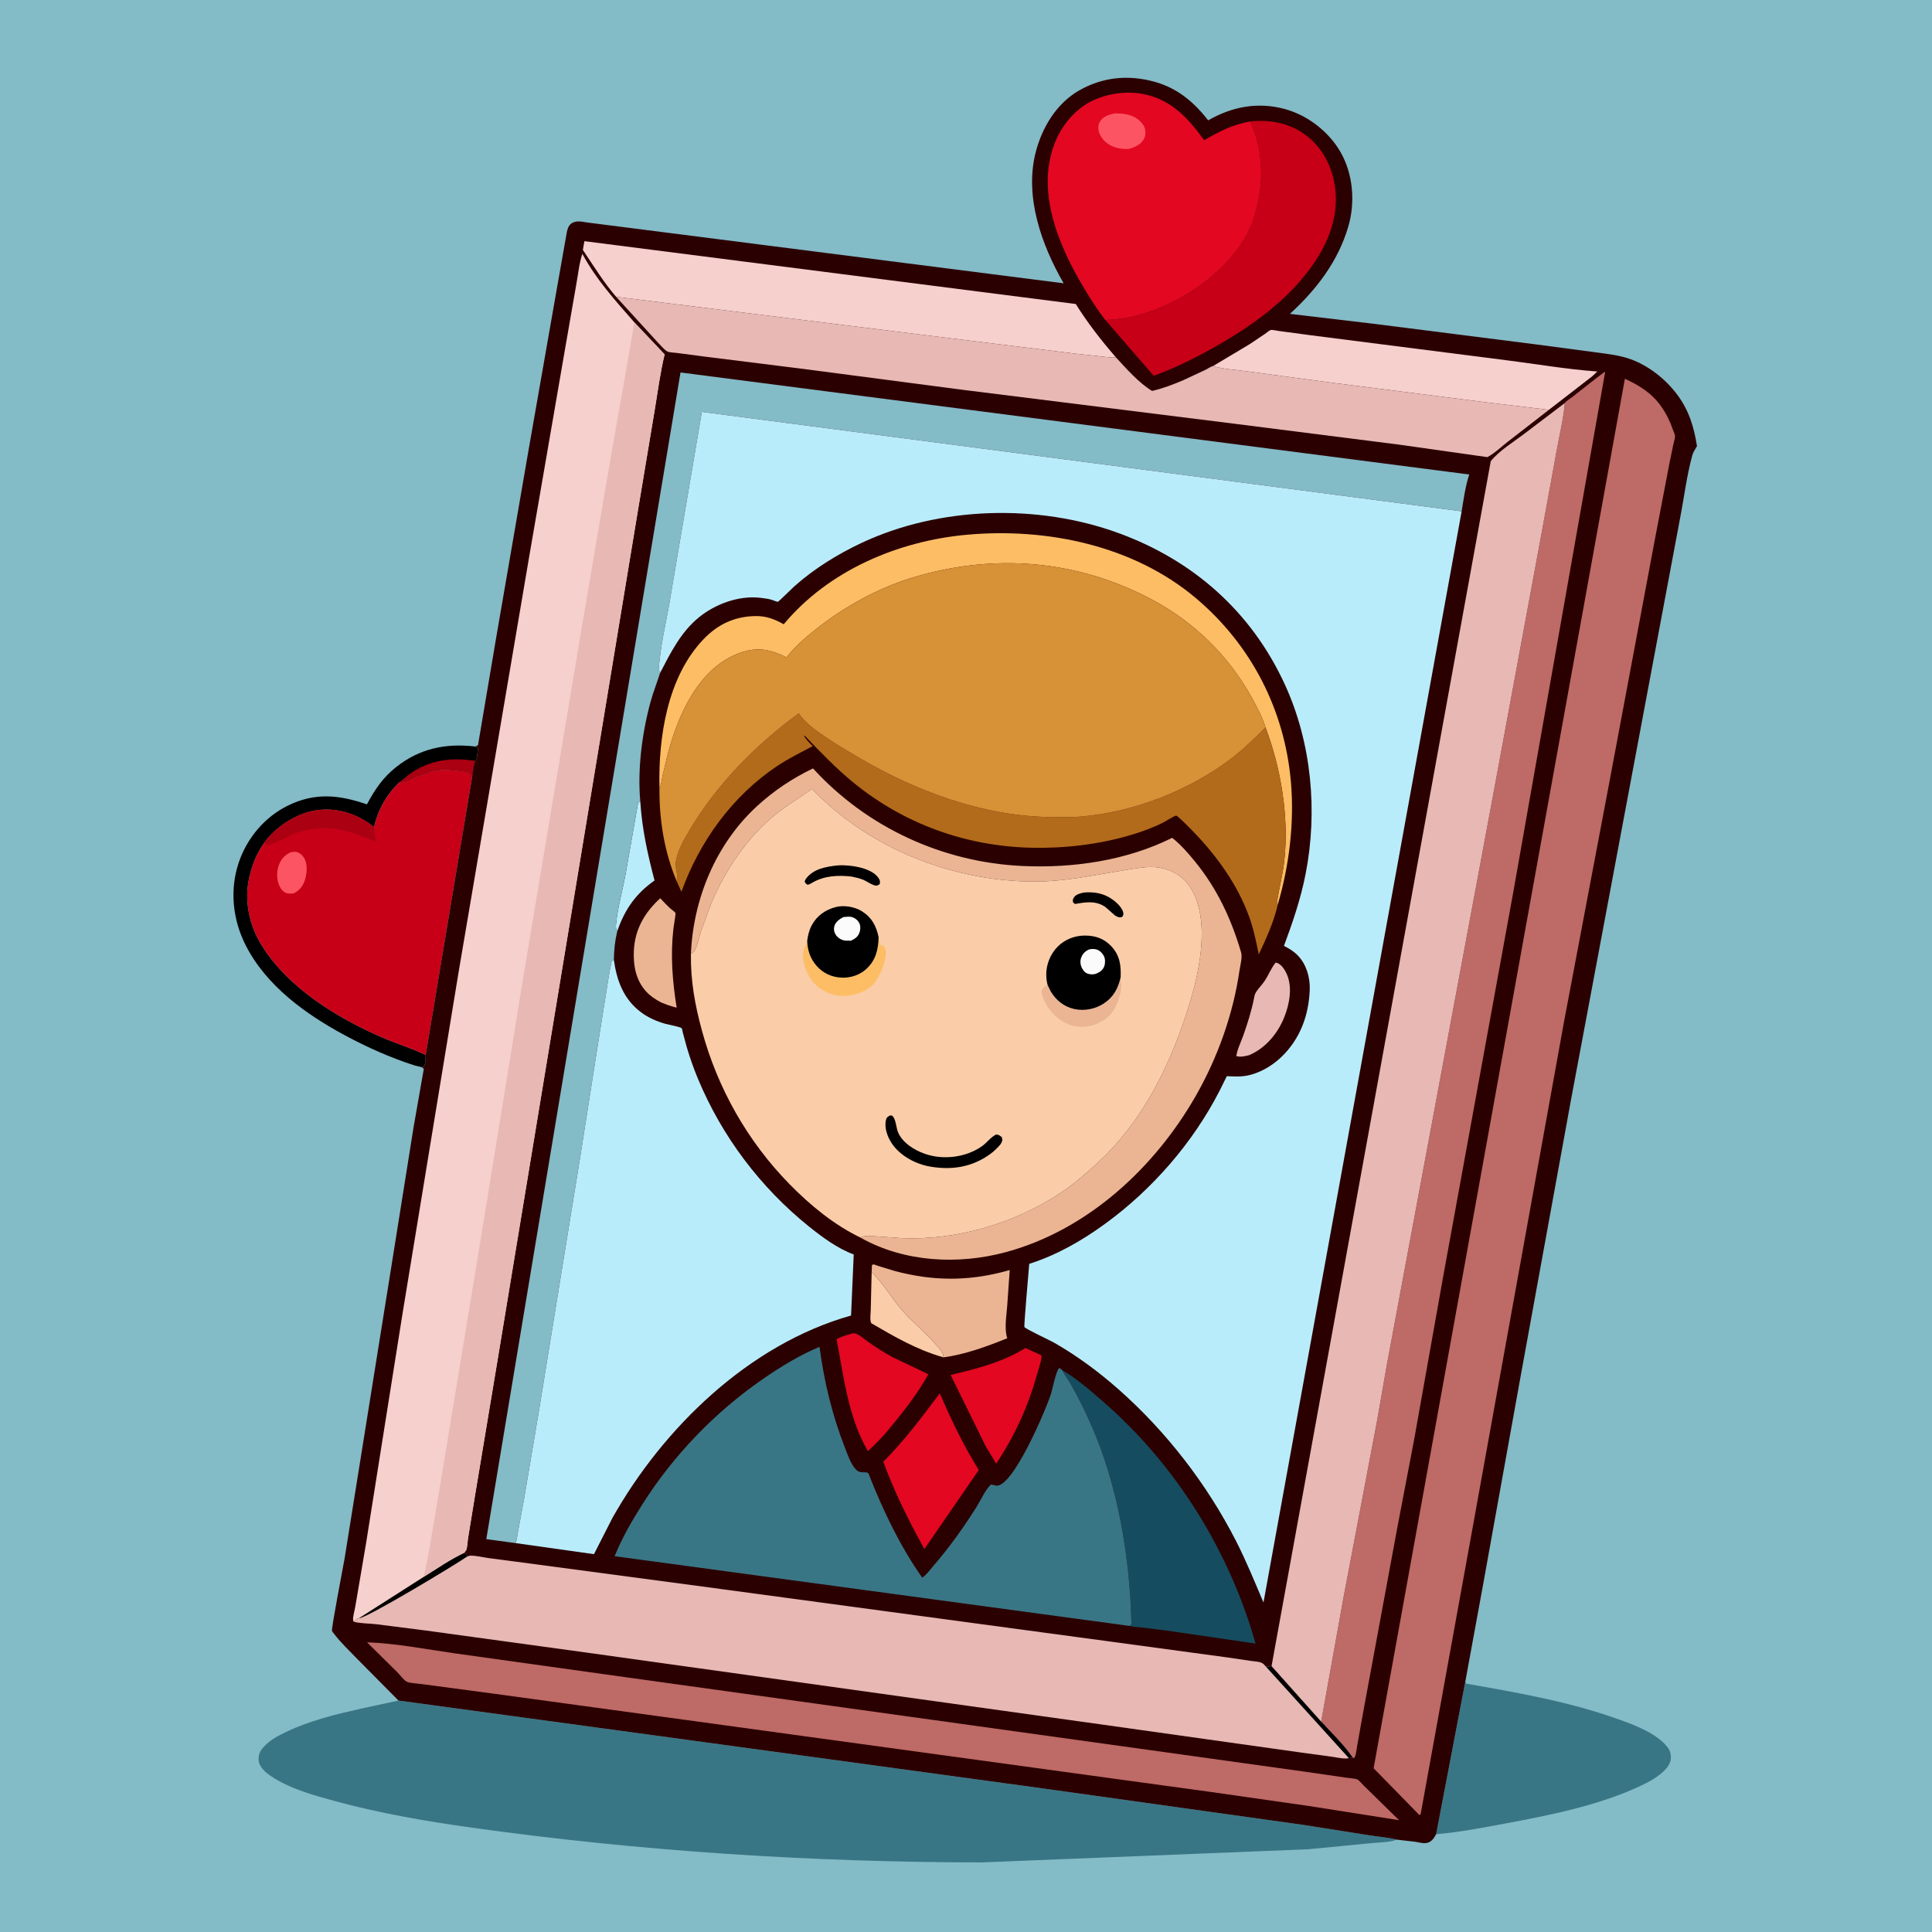
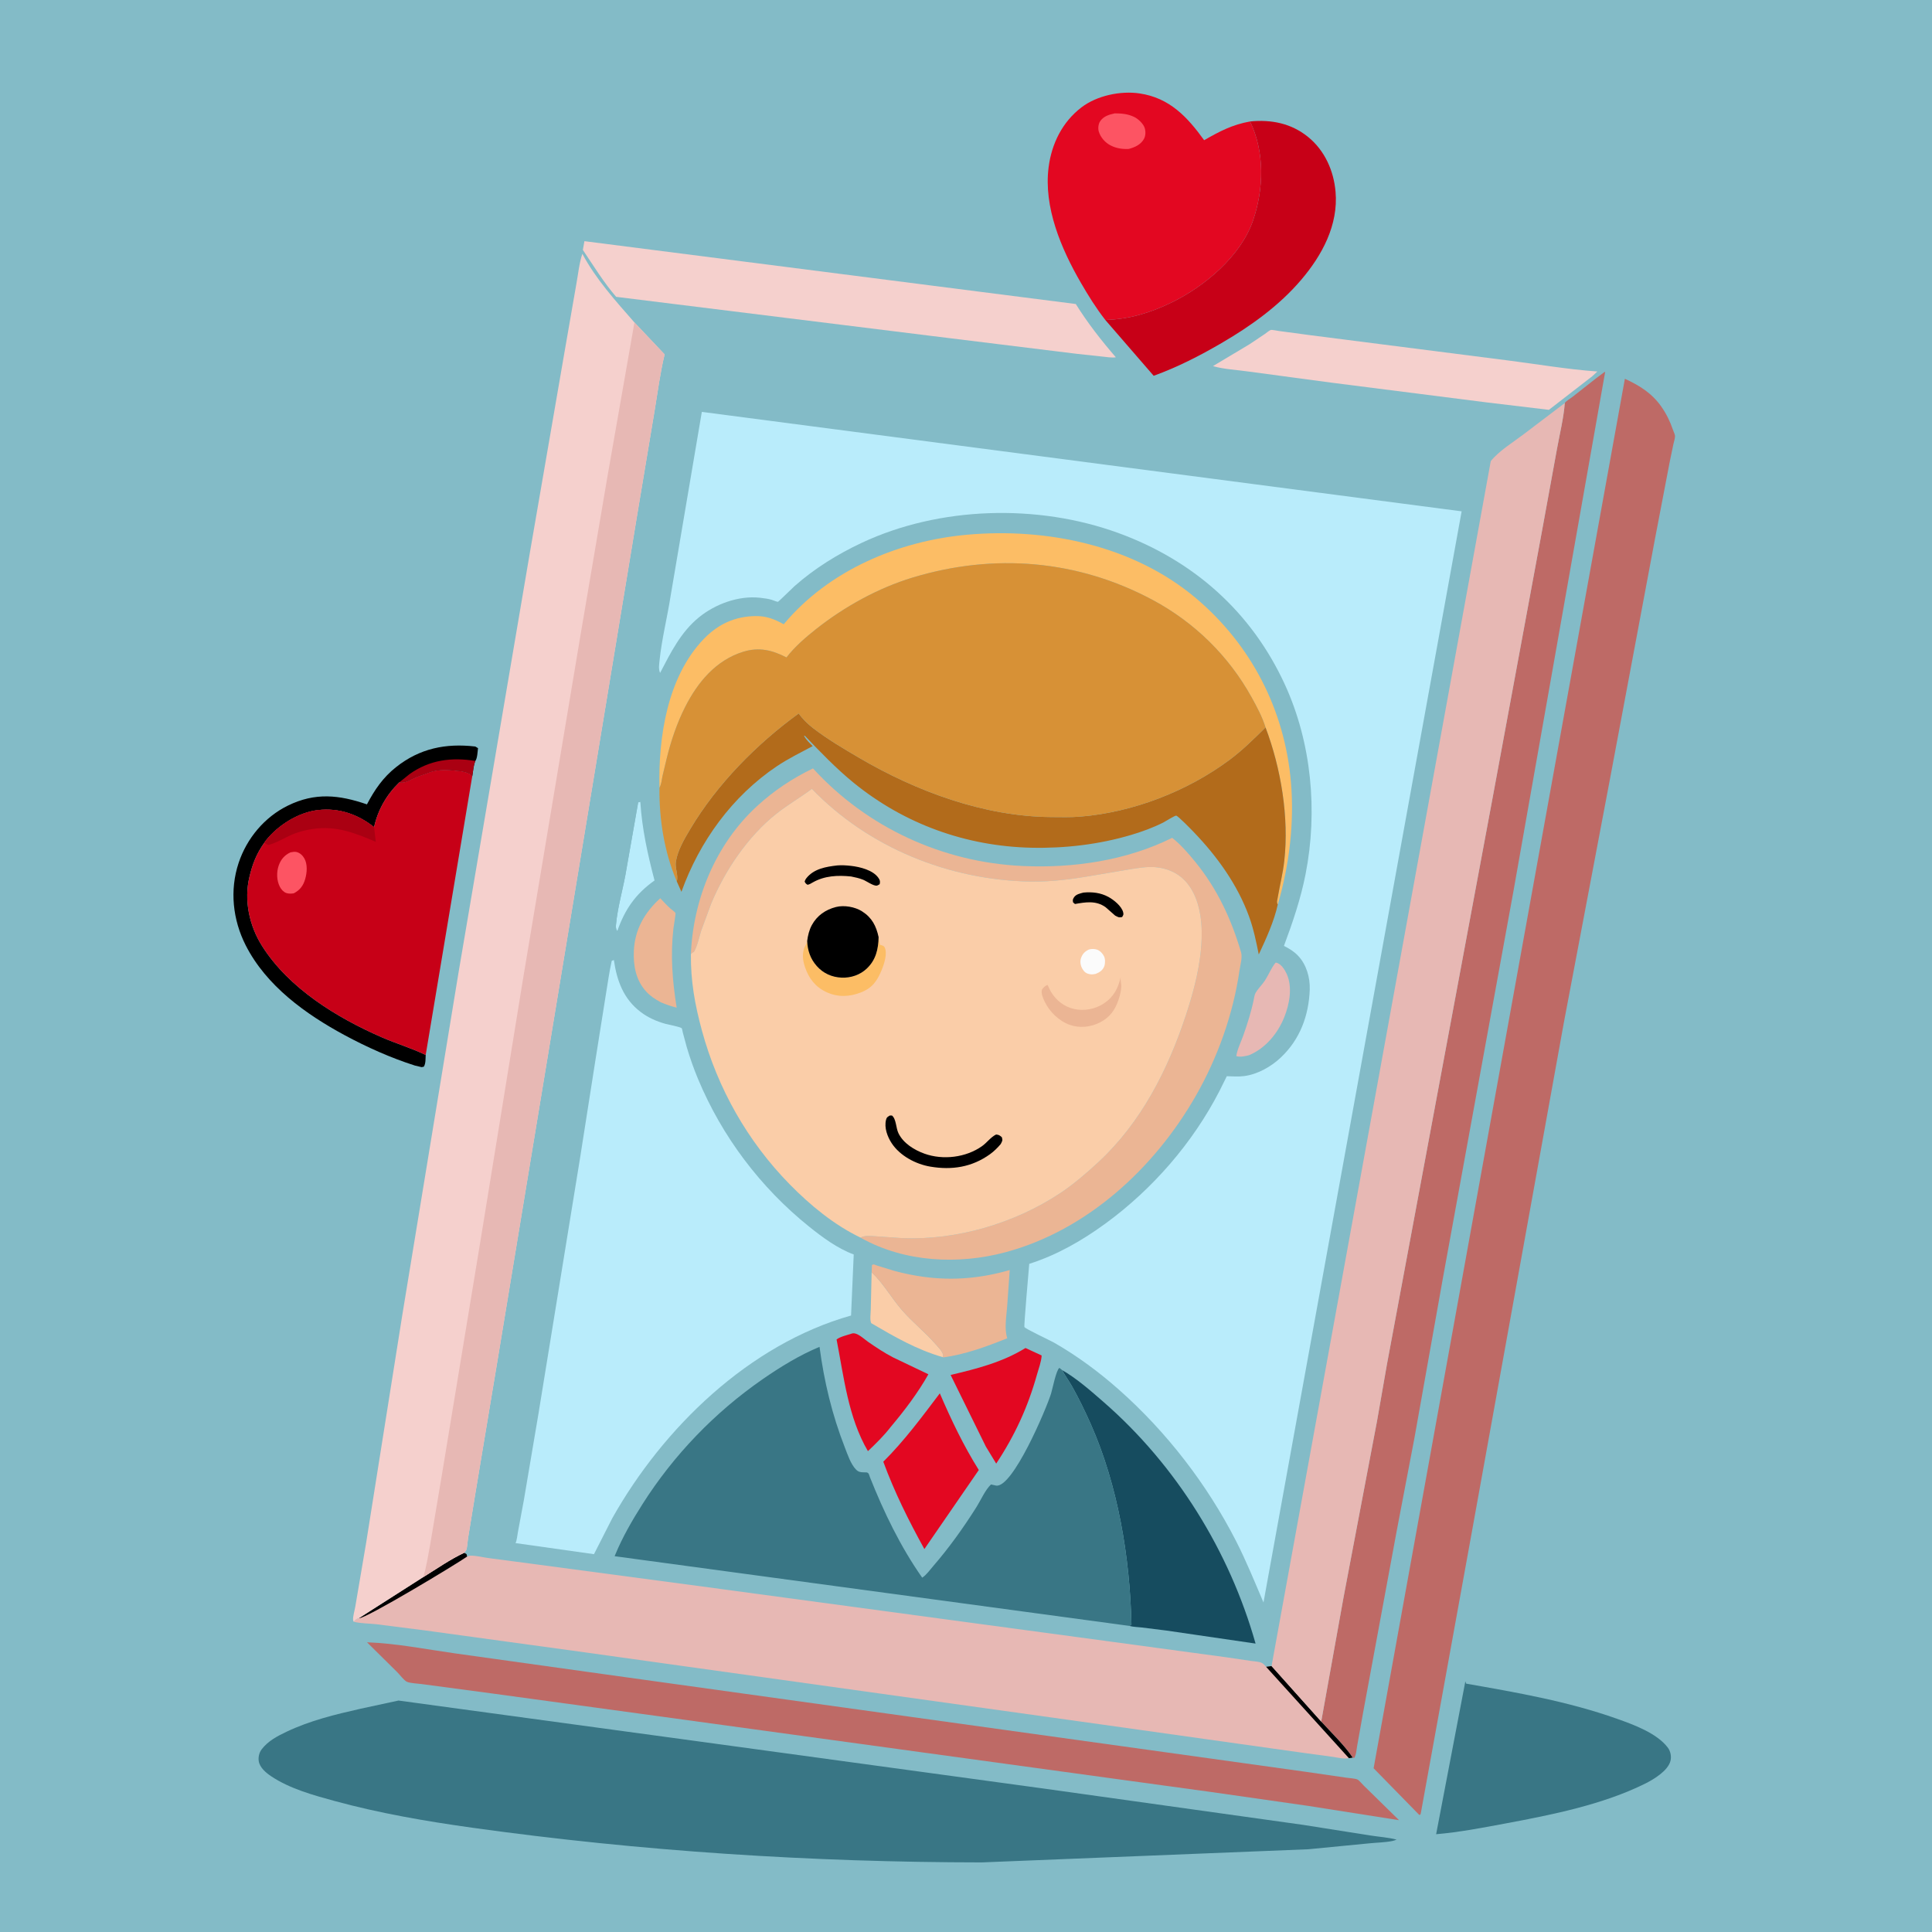
<svg xmlns="http://www.w3.org/2000/svg" version="1.1" style="display: block;" viewBox="0 0 2048 2048" width="1024" height="1024">
  <path transform="translate(0,0)" fill="rgb(131,187,199)" d="M -0 -0 L 2048 0 L 2048 2048 L -0 2048 L -0 -0 z" />
  <path transform="translate(0,0)" fill="rgb(0,0,0)" d="M 446.986 1131.23 L 439.806 1129.53 C 414.42 1121.45 388.898 1110.03 365.47 1097.4 C 324.029 1075.08 282.28 1045.06 260.452 1002.06 C 246.727 975.03 243.316 943.657 252.966 914.696 C 261.667 888.581 280.431 866.1 305.245 853.947 C 334.093 839.819 359.451 842.538 388.972 852.674 C 397.107 837.159 406.023 824.139 419.875 813.166 C 444.931 793.317 472.445 787.701 503.837 791.338 L 506.707 793.071 C 506.235 796.709 506.049 803.91 503.881 806.625 C 501.674 812.081 501.675 817.094 500.612 822.744 C 496.573 817.729 487.405 817.411 481.214 816.743 C 471.59 815.706 462.609 815.695 453.591 819.323 C 449.434 820.996 445.094 822.156 440.962 823.912 C 435.496 826.236 430.401 830.08 424.389 829.439 L 423.247 829.349 C 409.763 842.409 400.669 858.322 396.522 876.766 C 379.222 863.1 359.207 856.166 337 858.737 C 316.371 861.126 294.59 874.769 281.834 890.983 L 280.14 893.391 C 271.847 905.034 267.768 915.606 264.458 929.344 C 258.429 954.359 264.209 981.224 277.772 1002.72 C 306.116 1047.63 357.09 1078.85 404.86 1099.65 C 420.038 1106.25 436.42 1111.11 451.247 1118.33 C 451.026 1122.23 451.401 1127.4 449.255 1130.73 L 446.986 1131.23 z" />
  <path transform="translate(0,0)" fill="rgb(170,0,18)" d="M 423.247 829.349 L 434.152 820.577 C 455.344 805.514 478.715 802.479 503.881 806.625 C 501.674 812.081 501.675 817.094 500.612 822.744 C 496.573 817.729 487.405 817.411 481.214 816.743 C 471.59 815.706 462.609 815.695 453.591 819.323 C 449.434 820.996 445.094 822.156 440.962 823.912 C 435.496 826.236 430.401 830.08 424.389 829.439 L 423.247 829.349 z" />
  <path transform="translate(0,0)" fill="rgb(57,118,133)" d="M 1553.34 1782.28 L 1554.14 1784.72 C 1608.24 1794.21 1662.13 1803.54 1714.09 1821.98 C 1731.74 1828.24 1756.22 1837.13 1767.93 1852.5 C 1770.83 1856.32 1771.93 1861.84 1770.8 1866.5 C 1768.28 1876.96 1753.15 1886.12 1744.17 1890.6 C 1699.08 1913.04 1644.73 1923.84 1595.5 1933.02 C 1571.41 1937.51 1546.79 1942.26 1522.36 1944.35 L 1553.34 1782.28 z" />
  <path transform="translate(0,0)" fill="rgb(199,0,23)" d="M 423.247 829.349 L 424.389 829.439 C 430.401 830.08 435.496 826.236 440.962 823.912 C 445.094 822.156 449.434 820.996 453.591 819.323 C 462.609 815.695 471.59 815.706 481.214 816.743 C 487.405 817.411 496.573 817.729 500.612 822.744 L 451.247 1118.33 C 436.42 1111.11 420.038 1106.25 404.86 1099.65 C 357.09 1078.85 306.116 1047.63 277.772 1002.72 C 264.209 981.224 258.429 954.359 264.458 929.344 C 267.768 915.606 271.847 905.034 280.14 893.391 L 281.834 890.983 C 294.59 874.769 316.371 861.126 337 858.737 C 359.207 856.166 379.222 863.1 396.522 876.766 C 400.669 858.322 409.763 842.409 423.247 829.349 z" />
  <path transform="translate(0,0)" fill="rgb(253,84,99)" d="M 308.021 903.5 C 310.109 903.157 312.201 902.68 314.311 903.164 C 317.854 903.978 320.703 906.686 322.5 909.734 C 326.198 916.007 325.463 925.127 323.505 931.865 C 321.435 938.988 317.996 943.442 311.5 946.933 C 308.964 947.395 305.983 947.501 303.5 946.642 C 300.552 945.621 298.13 942.842 296.72 940.154 C 293.193 933.434 292.954 924.482 295.489 917.357 C 297.765 910.958 301.785 906.278 308.021 903.5 z" />
  <path transform="translate(0,0)" fill="rgb(170,0,18)" d="M 280.14 893.391 L 281.834 890.983 C 294.59 874.769 316.371 861.126 337 858.737 C 359.207 856.166 379.222 863.1 396.522 876.766 L 398.344 892.392 C 376.46 882.984 356.397 875.109 332 878.684 C 325.462 879.642 319.323 881.037 313.093 883.305 C 304.481 886.441 296.614 891.689 288.03 894.636 C 287.628 894.773 284.894 895.815 284.5 895.719 C 283.366 895.443 281.169 894.137 280.14 893.391 z" />
  <path transform="translate(0,0)" fill="rgb(57,118,133)" d="M 422.423 1802.65 L 732.786 1844.91 L 1107.45 1896.09 L 1381.4 1934.44 L 1452.23 1945.63 C 1461.48 1947.12 1471.39 1947.67 1480.42 1950.05 C 1479.01 1950.61 1477.62 1951.2 1476.13 1951.5 C 1468.29 1953.11 1459.37 1953.18 1451.34 1954.03 L 1387 1960.28 L 1040.67 1974.23 C 860.021 1974.03 679.893 1962.48 500.951 1937.51 C 451.608 1930.62 402.561 1922.2 354.459 1909.06 C 332.012 1902.93 307.106 1896.06 287.563 1882.99 C 281.986 1879.26 275.396 1873.8 274.275 1866.86 C 273.618 1862.8 274.779 1857.79 277.268 1854.5 C 284.04 1845.54 293.884 1840.4 303.785 1835.7 C 328.86 1823.8 355.386 1817.38 382.319 1811.31 L 422.423 1802.65 z" />
-   <path transform="translate(0,0)" fill="rgb(43,0,0)" d="M 503.837 791.338 L 506.693 790 L 525.792 677 L 559.788 480 L 590.673 303.778 L 600.903 245.953 C 601.626 242.652 602.545 239.438 605.274 237.232 C 610.125 233.311 616.789 234.947 622.481 235.849 L 1127.51 300.308 C 1103.97 259.496 1085.61 208.037 1098.08 160.66 C 1104.86 134.877 1119.94 109.793 1143.5 96.144 C 1168.63 81.587 1196.4 78.939 1224.31 86.799 C 1248.17 93.519 1265.81 108.324 1280.69 127.597 C 1305.86 113.105 1333.18 107.826 1361.66 115.5 C 1386.12 122.09 1408.62 139.491 1421.16 161.479 C 1434.45 184.776 1436.76 214.753 1429.22 240.281 C 1418.31 277.265 1395.45 307.032 1367.34 332.722 L 1458.67 343.535 L 1628 365.056 L 1688 373.016 C 1701.46 374.915 1716.02 376.21 1728.84 380.898 C 1747.93 387.878 1765.67 402.012 1777.78 418.173 C 1790.42 435.057 1795.62 452.409 1798.88 472.936 L 1798.07 474.253 C 1796.41 476.972 1794.72 479.775 1793.86 482.862 C 1787.92 504.375 1785.17 527.922 1780.84 549.915 L 1748.52 722.152 L 1665.21 1166.41 L 1611 1464 L 1572 1680.5 L 1553.34 1782.28 L 1522.36 1944.35 C 1520.14 1948.33 1517.79 1952.22 1513.07 1953.45 C 1509.11 1954.47 1504.44 1953.03 1500.5 1952.39 L 1480.42 1950.05 C 1471.39 1947.67 1461.48 1947.12 1452.23 1945.63 L 1381.4 1934.44 L 1107.45 1896.09 L 732.786 1844.91 L 422.423 1802.65 L 377.997 1757.82 C 369.897 1749.43 360.968 1741 353.958 1731.68 C 353.49 1731.06 352.203 1729.59 351.963 1728.93 C 351.022 1726.33 363.946 1660.09 365.305 1652 L 413.349 1352 L 438.467 1194.54 L 449.268 1133 L 446.986 1131.23 L 449.255 1130.73 C 451.401 1127.4 451.026 1122.23 451.247 1118.33 L 500.612 822.744 C 501.675 817.094 501.674 812.081 503.881 806.625 C 506.049 803.91 506.235 796.709 506.707 793.071 L 503.837 791.338 z" />
  <path transform="translate(0,0)" fill="rgb(185,236,251)" d="M 654.386 986.871 L 653.818 986.183 C 652.72 984.35 652.821 982.055 653.006 980 C 654.562 962.681 659.785 944.673 662.969 927.5 L 676.5 850.512 L 678.762 849.99 C 680.665 879.201 686.456 905.096 693.828 933.34 C 673.78 947.552 662.481 963.836 654.386 986.871 z" />
  <path transform="translate(0,0)" fill="rgb(250,205,168)" d="M 923.98 1348.68 C 936.263 1360.18 945.09 1376.09 956.197 1388.85 C 967.356 1401.68 980.807 1412.21 991.886 1425 C 994.962 1428.55 998.977 1432.22 1000.02 1436.91 L 999.243 1438.61 C 971.592 1430.59 948.23 1417.06 923.554 1402.63 C 921.896 1399.21 922.966 1392.36 923.034 1388.5 L 923.98 1348.68 z" />
  <path transform="translate(0,0)" fill="rgb(231,184,180)" d="M 1352.12 1020.5 L 1353.01 1020.5 C 1358.1 1021.7 1362.04 1028.09 1364.01 1032.5 C 1370.3 1046.57 1366.9 1064.49 1361.35 1078.34 C 1354.43 1095.64 1341.41 1111.23 1324.11 1118.53 C 1319.89 1119.6 1314.78 1120.87 1310.54 1119.5 C 1311.44 1112.62 1315.61 1104.26 1317.95 1097.62 C 1322.46 1084.83 1326.6 1071.82 1329.24 1058.5 C 1329.67 1056.3 1329.88 1054.51 1331.01 1052.5 C 1333.52 1048.03 1337.64 1044.22 1340.52 1039.91 C 1344.72 1033.62 1347.4 1026.39 1352.12 1020.5 z" />
  <path transform="translate(0,0)" fill="rgb(235,181,148)" d="M 699.919 952.184 C 703.355 955.865 706.781 959.576 710.512 962.964 C 711.789 964.123 715.362 966.581 716.123 967.908 C 716.406 968.401 714.025 982.794 713.85 984.326 C 710.594 1012.97 712.796 1039.82 717.287 1068.17 C 711.423 1066.69 706.068 1064.84 700.498 1062.49 C 694.734 1059.36 689.442 1055.97 684.989 1051.1 C 674.069 1039.14 671.186 1023.59 671.912 1007.85 C 672.96 985.155 683.419 967.128 699.919 952.184 z" />
  <path transform="translate(0,0)" fill="rgb(227,7,33)" d="M 1087.07 1428.94 L 1104.19 1436.85 C 1103.88 1443.35 1101 1450.76 1099.24 1457.09 C 1089.6 1491.55 1075.81 1521.57 1056.02 1551.48 L 1045.07 1533.45 L 1007.7 1457.52 C 1035.54 1450.89 1062.36 1444.17 1087.07 1428.94 z" />
  <path transform="translate(0,0)" fill="rgb(227,7,33)" d="M 903.387 1413.5 C 908.636 1412.2 915.861 1419.4 920.265 1422.45 C 928.892 1428.42 937.622 1434.21 946.953 1439.03 L 984.123 1456.79 C 973.19 1476.3 958.692 1495.4 944.282 1512.5 C 937.124 1521.78 928.538 1530.25 920.035 1538.28 C 899.091 1502.56 894.549 1459.68 886.804 1419.9 C 890.469 1416.88 898.708 1415.1 903.387 1413.5 z" />
  <path transform="translate(0,0)" fill="rgb(227,7,33)" d="M 996.242 1477 C 1008.45 1505.34 1021.17 1532.05 1037.56 1558.27 L 979.876 1642.06 C 963.167 1611.75 948.297 1581.99 936.326 1549.48 C 958.729 1527.2 977.245 1502.11 996.242 1477 z" />
  <path transform="translate(0,0)" fill="rgb(235,181,148)" d="M 923.98 1348.68 L 924.29 1341.07 C 924.817 1340.82 925.294 1340.41 925.87 1340.33 C 926.536 1340.25 929.835 1341.62 930.538 1341.84 L 948.36 1347.27 C 958.602 1350.02 968.937 1352.14 979.447 1353.55 C 1010.55 1357.7 1040.19 1355.01 1070.34 1346.3 L 1067.63 1384.87 C 1066.87 1395.14 1064.43 1408.86 1067.75 1418.61 C 1046.22 1427.26 1022.9 1435.9 999.815 1438.89 L 999.243 1438.61 L 1000.02 1436.91 C 998.977 1432.22 994.962 1428.55 991.886 1425 C 980.807 1412.21 967.356 1401.68 956.197 1388.85 C 945.09 1376.09 936.263 1360.18 923.98 1348.68 z" />
  <path transform="translate(0,0)" fill="rgb(245,208,205)" d="M 1285.8 388.087 L 1324.88 364.703 L 1340.88 353.964 C 1342.61 352.791 1345.13 350.559 1346.99 349.807 C 1348.07 349.373 1354.57 350.707 1355.96 350.899 L 1389.06 355.336 L 1596.48 381.824 C 1628.74 385.86 1660.82 391.501 1693.28 393.8 L 1687.78 398.911 L 1641.88 434.446 L 1575.4 426.503 L 1412.35 405.764 L 1323.11 393.802 C 1310.9 392.033 1297.6 391.531 1285.8 388.087 z" />
  <path transform="translate(0,0)" fill="rgb(22,76,95)" d="M 1125.9 1452.36 C 1141.51 1461.27 1156.51 1474.58 1170.06 1486.39 C 1246.82 1553.28 1303.31 1644.4 1330.96 1742.26 L 1236.66 1728.48 L 1210.31 1725.2 C 1206.09 1724.71 1201.38 1724.69 1197.3 1723.54 L 1199.39 1722 C 1197.82 1651.13 1185.12 1574.53 1156.18 1509.41 C 1150.11 1495.75 1143.57 1482.27 1136.21 1469.25 C 1133.1 1463.74 1129.31 1458.67 1126.31 1453.12 L 1125.9 1452.36 z" />
  <path transform="translate(0,0)" fill="rgb(199,0,23)" d="M 1325.13 128.752 C 1347.71 126.522 1368.97 130.748 1386.84 145.356 C 1404.33 159.661 1413.81 180.989 1415.74 203.254 C 1418.8 238.529 1401.53 270.542 1379.27 296.671 C 1355.86 324.155 1325.81 345.662 1294.78 363.719 C 1271.53 377.243 1248.27 389.181 1222.95 398.353 L 1171.7 339.191 C 1197.03 338.358 1219.21 331.716 1241.95 320.647 C 1276.86 303.655 1315.28 271.575 1328.25 233.794 C 1339.72 200.408 1340.76 161.062 1325.13 128.752 z" />
  <path transform="translate(0,0)" fill="rgb(252,189,101)" d="M 699.057 835.115 C 697.818 781.596 707.295 717.745 745.867 677.5 C 761.059 661.649 779.039 653.306 801.1 653.064 C 812.387 652.94 821.146 656.361 830.794 661.748 C 878.29 604.677 952.09 573.437 1024.93 566.85 C 1109.57 559.196 1201.32 578.155 1267.5 633.894 C 1326.36 683.469 1361.87 752.504 1368.46 829.25 C 1372.14 872.095 1366.66 917.641 1354.5 958.783 C 1353.12 956.596 1353.88 954.745 1354.3 952.282 C 1356.53 939.075 1359.89 925.992 1361.38 912.667 C 1366.54 866.488 1357.95 814.471 1341.52 771.121 C 1338.18 760.097 1332.28 749.177 1326.73 739.129 C 1302.45 695.242 1266.18 659.737 1222 636.038 C 1142.33 593.305 1053.67 586.089 967.437 612.221 C 930.812 623.321 895.099 643.12 865.151 666.786 C 853.96 675.63 842.442 685.595 833.72 696.907 C 818.476 689.093 804.66 685.696 787.772 690.919 C 758.883 699.853 739.54 723.228 726.259 749.453 C 717.554 766.644 711.348 785.202 706.761 803.885 L 702.337 822.383 C 701.319 827.021 701.298 830.749 699.057 835.115 z" />
  <path transform="translate(0,0)" fill="rgb(245,208,205)" d="M 617.851 264.917 L 619.505 255.649 L 1140.37 322.261 C 1152.97 342.448 1167.29 360.746 1182.84 378.742 C 1178.27 379.435 1173.09 378.423 1168.5 377.982 L 1141.69 375.095 L 986.5 355.987 L 653.142 314.659 C 640.164 299.685 628.937 281.413 617.851 264.917 z" />
  <path transform="translate(0,0)" fill="rgb(178,107,27)" d="M 717.423 934.341 C 719.284 927.923 715.33 920.113 716.462 913.25 C 718.461 901.136 725.498 889.252 731.713 878.825 C 760.116 831.179 801.975 788.764 846.702 756.268 C 850.484 761.926 856.499 767.695 861.898 771.846 C 877.259 783.656 894.016 793.521 910.703 803.312 C 971.431 838.945 1043.04 865.522 1114.17 866.116 C 1124.39 866.202 1134.87 866.481 1145.06 865.66 C 1200.97 861.155 1258.76 838.739 1303.64 805.282 C 1317.23 795.15 1329.47 782.989 1341.52 771.121 C 1357.95 814.471 1366.54 866.488 1361.38 912.667 C 1359.89 925.992 1356.53 939.075 1354.3 952.282 C 1353.88 954.745 1353.12 956.596 1354.5 958.783 C 1350.66 976.455 1342.01 995.486 1334.34 1011.77 C 1331.59 998.048 1328.82 984.567 1324.01 971.381 C 1311.74 937.732 1290.22 907.837 1265.56 882.187 C 1263.34 879.876 1248.72 864.748 1246.75 864.601 C 1245.28 864.49 1235.12 870.893 1233.14 871.894 C 1222.22 877.392 1210.77 881.548 1199.08 885.04 C 1165.15 895.167 1128.42 899.448 1093.05 898.625 C 1023.91 897.017 958.771 873.558 904.984 829.845 C 886.761 815.036 869.263 796.847 853.062 779.862 L 852.311 780 C 854.537 784.279 858.143 787.494 861.49 790.908 C 848.751 797.715 835.476 804.216 823.482 812.265 C 776.187 844.004 741.484 892.005 722.346 945.342 L 717.423 934.341 z" />
  <path transform="translate(0,0)" fill="rgb(235,181,148)" d="M 732.386 1011.43 C 734.761 952.975 758.785 894.701 802.402 854.611 C 820.37 838.096 839.851 825.165 861.801 814.557 C 919.074 877.193 999.201 914.131 1084 917.999 C 1137.73 920.45 1194.01 912.285 1242.54 888.148 C 1251.72 895.367 1259.53 904.416 1266.89 913.44 C 1290.34 942.175 1305.14 974.059 1315.57 1009.4 C 1317.2 1014.9 1314.69 1023.23 1313.88 1028.9 C 1307.22 1075.08 1290.67 1121.32 1267.53 1161.76 C 1223.77 1238.25 1152.38 1304.17 1066.01 1327.38 C 1015.83 1340.86 959.141 1338.07 913.012 1312.42 L 912.149 1311.89 C 916.855 1309.31 923.519 1310.18 928.716 1310.57 L 956.075 1312.44 C 1013.95 1314.96 1075.37 1296.88 1123.58 1264.96 C 1138.22 1255.27 1151.69 1243.61 1164.54 1231.7 C 1209.74 1189.82 1238.18 1133.71 1257.15 1076 C 1265.76 1049.81 1272.92 1022.5 1273.81 994.787 C 1274.49 973.737 1270.99 949.122 1255.85 933.271 C 1247.83 924.882 1236.49 920.256 1225 919.256 C 1216.25 918.495 1207.94 919.951 1199.32 921.21 L 1162.77 927.398 C 1139.4 931.539 1115.79 934.897 1091.99 934.47 C 1005.88 932.928 920.565 898.443 860.621 836.224 C 848.427 845.378 835.187 852.979 823.227 862.428 C 792.877 886.408 768.376 922.772 753.71 958.272 L 743.213 986.796 C 740.944 994.056 739.415 1002.39 735.638 1008.98 C 734.054 1009.76 733.582 1010.04 732.386 1011.43 z" />
  <path transform="translate(0,0)" fill="rgb(190,106,102)" d="M 389.058 1740.91 C 419.951 1741.98 451.665 1748.32 482.244 1752.64 L 643.389 1775.15 L 1233.56 1857.21 L 1384.29 1878.21 L 1427.06 1884.41 C 1430.31 1884.94 1436.3 1885.13 1439.05 1886.39 C 1440.58 1887.08 1444.06 1891.33 1445.48 1892.65 L 1483.06 1929.48 L 1386.6 1914.3 L 1283.41 1899.54 L 703.945 1820.06 L 522.649 1795.28 L 447.839 1785.3 C 443.649 1784.68 434.431 1784.34 431.09 1782.65 C 428.311 1781.25 423.661 1775.15 421.144 1772.62 L 389.058 1740.91 z" />
  <path transform="translate(0,0)" fill="rgb(227,7,33)" d="M 1171.7 339.191 C 1161.91 326.706 1153.6 313.3 1145.66 299.578 C 1124.89 263.681 1106.11 219.573 1111.58 177.207 C 1114.81 152.186 1126.15 129.273 1146.41 113.803 C 1162.82 101.268 1187.84 96.063 1208 99.035 C 1239.78 103.721 1258.64 123.968 1276.44 148.628 C 1292.93 139.165 1306.24 132.191 1325.13 128.752 C 1340.76 161.062 1339.72 200.408 1328.25 233.794 C 1315.28 271.575 1276.86 303.655 1241.95 320.647 C 1219.21 331.716 1197.03 338.358 1171.7 339.191 z" />
  <path transform="translate(0,0)" fill="rgb(253,84,99)" d="M 1181.74 120.163 C 1189.03 120.165 1195.82 120.79 1202.5 124.073 C 1206.67 126.124 1212.06 131.221 1213.44 135.719 C 1214.57 139.389 1214.48 143.948 1212.59 147.346 C 1209.23 153.405 1202.82 156.238 1196.44 157.902 C 1189.95 158.219 1183.55 157.277 1177.68 154.364 C 1171.68 151.39 1166.71 145.878 1164.75 139.423 C 1163.76 136.14 1164.27 131.387 1166.23 128.5 C 1169.9 123.11 1175.72 121.478 1181.74 120.163 z" />
-   <path transform="translate(0,0)" fill="rgb(231,184,180)" d="M 653.142 314.659 L 986.5 355.987 L 1141.69 375.095 L 1168.5 377.982 C 1173.09 378.423 1178.27 379.435 1182.84 378.742 C 1194.26 390.991 1206.9 405.688 1221.25 414.406 C 1232.8 411.75 1243.48 407.644 1254.36 402.999 L 1278.18 391.879 C 1280.1 390.917 1283.98 388.247 1285.8 388.087 C 1297.6 391.531 1310.9 392.033 1323.11 393.802 L 1412.35 405.764 L 1575.4 426.503 L 1641.88 434.446 L 1598.62 468.021 C 1591.6 473.424 1584.48 480.389 1576.71 484.585 L 1483.83 471.428 L 1309.58 449.305 L 1021.96 413.401 L 851.545 391.066 L 745.121 377.783 L 717.5 374.137 C 715.012 373.779 709.759 373.7 707.611 372.693 C 704.562 371.264 700.053 365.778 697.577 363.318 L 653.142 314.659 z" />
  <path transform="translate(0,0)" fill="rgb(190,106,102)" d="M 1691.41 401.421 L 1700.85 394.317 L 1701.51 394.426 L 1604.5 943.709 L 1529.79 1353.42 L 1499.36 1524.34 L 1480.82 1621.48 L 1445.11 1814.57 L 1438.61 1850.89 C 1437.97 1854.29 1437.55 1861 1435.43 1863.59 L 1433.94 1863.12 C 1424.72 1849.52 1411.57 1837.09 1400.53 1824.92 L 1424.25 1693 L 1459.67 1506.55 L 1470.25 1446 L 1581.92 847.362 L 1634.18 565 L 1650.47 475.805 C 1653.39 459.763 1657.47 443.459 1658.76 427.214 C 1659.89 425.245 1665.01 422.171 1666.95 420.666 L 1691.41 401.421 z" />
  <path transform="translate(0,0)" fill="rgb(131,187,199)" d="M 546.488 1635.74 L 515.5 1631.55 L 721.366 394.84 L 1557.47 502.993 C 1553.38 515.216 1551.53 529.324 1549.4 542.038 L 743.967 436.618 L 710.911 631.562 C 707.371 654.313 701.52 677.251 699.155 700.096 C 698.712 704.375 697.872 709.33 699.733 713.303 C 696.492 723.621 692.442 733.606 689.593 744.066 C 680.578 777.153 675.614 815.699 678.762 849.99 L 676.5 850.512 L 662.969 927.5 C 659.785 944.673 654.562 962.681 653.006 980 C 652.821 982.055 652.72 984.35 653.818 986.183 L 654.386 986.871 C 651.847 997.511 650.857 1006.75 650.748 1017.7 L 648.479 1018.5 C 645.765 1030.39 644.246 1042.42 642.205 1054.43 L 631.625 1120.93 L 615.039 1226.58 L 570.717 1499.07 L 555.344 1590 L 549.043 1623.91 C 548.349 1627.33 547.995 1632.7 546.488 1635.74 z" />
  <path transform="translate(0,0)" fill="rgb(57,118,133)" d="M 1197.3 1723.54 L 651.528 1649.64 L 652.086 1648.27 C 659.851 1629.44 670.106 1611.71 681 1594.55 C 714.122 1542.34 757.689 1497.15 808.5 1461.96 C 827.315 1448.93 847.572 1436.51 868.74 1427.71 C 873.625 1464.68 882.043 1499.73 895.621 1534.51 C 898.511 1541.91 901.715 1551.85 907.316 1557.68 C 909.841 1560.31 912.013 1560.68 915.561 1560.75 L 918.5 1560.79 C 921.212 1561.21 921.221 1563.5 922.121 1565.77 C 936.876 1602.9 954.563 1639.65 977.571 1672.38 C 981.935 1669.63 985.918 1663.97 989.31 1660.05 C 1006.17 1640.58 1021.35 1619.32 1035.09 1597.55 C 1039.62 1590.37 1044.44 1579.2 1050.5 1573.58 L 1055.92 1574.79 C 1073.46 1577.5 1108.91 1494.07 1114.15 1477.33 C 1115.68 1472.43 1119.49 1452.56 1123 1450 L 1125.9 1452.36 L 1126.31 1453.12 C 1129.31 1458.67 1133.1 1463.74 1136.21 1469.25 C 1143.57 1482.27 1150.11 1495.75 1156.18 1509.41 C 1185.12 1574.53 1197.82 1651.13 1199.39 1722 L 1197.3 1723.54 z" />
  <path transform="translate(0,0)" fill="rgb(231,184,180)" d="M 492.064 1645.97 L 494.572 1647.46 L 495.174 1650.02 C 496.521 1649.5 497.532 1649.07 499 1649.06 C 505.145 1649.02 512.09 1650.86 518.245 1651.68 L 565.231 1657.86 L 728.281 1679.58 L 1180.5 1740.6 L 1301.81 1757.05 L 1326 1760.63 C 1329.47 1761.13 1334.01 1761.25 1337.22 1762.6 C 1339.18 1763.43 1340.74 1765.29 1342.1 1766.86 L 1347.9 1766.09 L 1400.53 1824.92 C 1411.57 1837.09 1424.72 1849.52 1433.94 1863.12 C 1432.58 1863.37 1431.27 1863.66 1429.88 1863.72 C 1424.75 1864.85 1417.48 1863 1412.33 1862.28 L 1378.03 1857.6 L 1169.82 1828.32 L 620.142 1751.58 L 450.771 1728.35 L 399.312 1721.8 C 391.35 1720.86 382.655 1721.08 374.926 1719.11 C 376.581 1717.41 377.762 1715.82 380.245 1715.48 L 448.71 1671.75 C 462.785 1663.02 477.093 1653.02 492.064 1645.97 z" />
  <path transform="translate(0,0)" fill="rgb(0,0,0)" d="M 492.064 1645.97 L 494.572 1647.46 L 495.174 1650.02 C 483.463 1658.22 387.826 1715.98 380.245 1715.48 L 448.71 1671.75 C 462.785 1663.02 477.093 1653.02 492.064 1645.97 z" />
  <path transform="translate(0,0)" fill="rgb(0,0,0)" d="M 1342.1 1766.86 L 1347.9 1766.09 L 1400.53 1824.92 C 1411.57 1837.09 1424.72 1849.52 1433.94 1863.12 C 1432.58 1863.37 1431.27 1863.66 1429.88 1863.72 L 1342.1 1766.86 z" />
  <path transform="translate(0,0)" fill="rgb(190,106,102)" d="M 1722.44 401.51 C 1737.88 408.645 1750.95 416.683 1760.94 430.847 C 1766.35 438.521 1770.27 446.491 1773.31 455.38 C 1773.88 457.053 1775.62 460.678 1775.61 462.351 C 1775.6 464.862 1774.37 468.481 1773.83 471 L 1769.88 490.06 L 1754.39 571.003 L 1706.61 825.933 L 1657.75 1084 L 1559.51 1627.91 L 1506.42 1920.5 L 1505.79 1923.4 L 1504.5 1923.91 L 1456.08 1874.43 L 1722.44 401.51 z" />
  <path transform="translate(0,0)" fill="rgb(231,184,180)" d="M 1658.76 427.214 C 1657.47 443.459 1653.39 459.763 1650.47 475.805 L 1634.18 565 L 1581.92 847.362 L 1470.25 1446 L 1459.67 1506.55 L 1424.25 1693 L 1400.53 1824.92 L 1347.9 1766.09 L 1580.27 488.838 C 1589.23 477.71 1604.15 468.725 1615.55 460.017 L 1658.76 427.214 z" />
  <path transform="translate(0,0)" fill="rgb(185,236,251)" d="M 546.488 1635.74 C 547.995 1632.7 548.349 1627.33 549.043 1623.91 L 555.344 1590 L 570.717 1499.07 L 615.039 1226.58 L 631.625 1120.93 L 642.205 1054.43 C 644.246 1042.42 645.765 1030.39 648.479 1018.5 L 650.748 1017.7 C 653.843 1039.48 660.91 1058.87 678.978 1072.63 C 687.056 1078.79 695.735 1082.57 705.458 1085.33 C 708.076 1086.07 721.503 1088.55 722.68 1090.05 C 723.094 1090.58 723.615 1093.8 723.792 1094.5 L 727.981 1109.97 C 731.373 1121.41 735.309 1132.64 739.899 1143.65 C 765.389 1204.83 806.132 1258.86 857.787 1300.36 C 871.917 1311.71 887.894 1323.47 904.982 1329.79 L 902.161 1394.51 C 794.269 1424.87 702.933 1513.52 649.041 1609.38 L 629.635 1647.49 L 546.488 1635.74 z" />
  <path transform="translate(0,0)" fill="rgb(215,145,54)" d="M 699.057 835.115 C 701.298 830.749 701.319 827.021 702.337 822.383 L 706.761 803.885 C 711.348 785.202 717.554 766.644 726.259 749.453 C 739.54 723.228 758.883 699.853 787.772 690.919 C 804.66 685.696 818.476 689.093 833.72 696.907 C 842.442 685.595 853.96 675.63 865.151 666.786 C 895.099 643.12 930.812 623.321 967.437 612.221 C 1053.67 586.089 1142.33 593.305 1222 636.038 C 1266.18 659.737 1302.45 695.242 1326.73 739.129 C 1332.28 749.177 1338.18 760.097 1341.52 771.121 C 1329.47 782.989 1317.23 795.15 1303.64 805.282 C 1258.76 838.739 1200.97 861.155 1145.06 865.66 C 1134.87 866.481 1124.39 866.202 1114.17 866.116 C 1043.04 865.522 971.431 838.945 910.703 803.312 C 894.016 793.521 877.259 783.656 861.898 771.846 C 856.499 767.695 850.484 761.926 846.702 756.268 C 801.975 788.764 760.116 831.179 731.713 878.825 C 725.498 889.252 718.461 901.136 716.462 913.25 C 715.33 920.113 719.284 927.923 717.423 934.341 C 704.188 903.203 698.697 868.899 699.057 835.115 z" />
  <path transform="translate(0,0)" fill="rgb(245,208,205)" d="M 374.926 1719.11 C 374.719 1718.55 374.363 1718.02 374.304 1717.42 C 373.928 1713.62 376.066 1706.7 376.684 1702.74 L 388.161 1635.21 L 426.415 1394.18 L 486.117 1030.56 L 561.411 587.426 L 597.745 377.001 L 610.933 301.152 C 612.85 290.786 613.988 279.012 617.312 269.031 C 631.868 296.253 652.392 318.76 672.528 341.809 L 704.526 375.682 C 699.812 395.134 697.239 415.266 693.954 435 L 675.4 546.107 L 528.268 1436.8 L 503.664 1584.53 L 496.153 1630.52 C 495.63 1633.69 495.421 1640.87 494.019 1643.5 C 493.524 1644.43 492.716 1645.15 492.064 1645.97 C 477.093 1653.02 462.785 1663.02 448.71 1671.75 L 380.245 1715.48 C 377.762 1715.82 376.581 1717.41 374.926 1719.11 z" />
  <path transform="translate(0,0)" fill="rgb(231,184,180)" d="M 672.528 341.809 L 704.526 375.682 C 699.812 395.134 697.239 415.266 693.954 435 L 675.4 546.107 L 528.268 1436.8 L 503.664 1584.53 L 496.153 1630.52 C 495.63 1633.69 495.421 1640.87 494.019 1643.5 C 493.524 1644.43 492.716 1645.15 492.064 1645.97 C 477.093 1653.02 462.785 1663.02 448.71 1671.75 C 452.141 1660.36 454.043 1647.89 456.2 1636.18 L 468.473 1563.08 L 509.215 1315.91 L 554.961 1034.5 L 615.389 673.091 L 643.866 505.456 L 672.528 341.809 z" />
  <path transform="translate(0,0)" fill="rgb(250,205,168)" d="M 732.386 1011.43 C 733.582 1010.04 734.054 1009.76 735.638 1008.98 C 739.415 1002.39 740.944 994.056 743.213 986.796 L 753.71 958.272 C 768.376 922.772 792.877 886.408 823.227 862.428 C 835.187 852.979 848.427 845.378 860.621 836.224 C 920.565 898.443 1005.88 932.928 1091.99 934.47 C 1115.79 934.897 1139.4 931.539 1162.77 927.398 L 1199.32 921.21 C 1207.94 919.951 1216.25 918.495 1225 919.256 C 1236.49 920.256 1247.83 924.882 1255.85 933.271 C 1270.99 949.122 1274.49 973.737 1273.81 994.787 C 1272.92 1022.5 1265.76 1049.81 1257.15 1076 C 1238.18 1133.71 1209.74 1189.82 1164.54 1231.7 C 1151.69 1243.61 1138.22 1255.27 1123.58 1264.96 C 1075.37 1296.88 1013.95 1314.96 956.075 1312.44 L 928.716 1310.57 C 923.519 1310.18 916.855 1309.31 912.149 1311.89 C 884.073 1298.4 858.914 1277.63 837.18 1255.5 C 792.492 1209.98 760.787 1153.91 744.057 1092.42 C 736.613 1065.05 732.078 1039.91 732.386 1011.43 z" />
  <path transform="translate(0,0)" fill="rgb(0,0,0)" d="M 1148.56 946.166 C 1157.84 945.32 1166.69 946.293 1175 950.804 C 1180.6 953.845 1188.95 960.513 1190.59 967.021 C 1191.24 969.608 1190.77 969.902 1189.5 972.115 C 1185.87 972.865 1185.39 972.195 1182.16 970.621 L 1171.92 961.623 C 1161.76 954.395 1150.76 956.287 1139.5 958.283 L 1137.5 956.556 C 1137.1 954.15 1137 953.64 1138.35 951.438 C 1140.51 947.933 1144.87 947.133 1148.56 946.166 z" />
  <path transform="translate(0,0)" fill="rgb(0,0,0)" d="M 887.578 917.381 C 892.408 916.99 897.307 917.316 902.116 917.86 C 911.622 918.934 925.335 922.306 931.091 930.5 C 932.89 933.062 933.136 934.287 932.5 937.277 C 931.5 937.779 930.602 938.587 929.5 938.785 C 926.044 939.406 918.393 933.922 914.862 932.512 C 910.759 930.874 906.519 929.99 902.205 929.109 C 888.133 927.638 874.011 928.26 861.448 935.473 C 859.558 936.559 858.17 937.51 856 937.893 C 854.192 936.68 853.9 936.45 852.963 934.5 C 853.37 933.087 853.877 932.067 854.799 930.911 C 862.803 920.874 875.586 918.769 887.578 917.381 z" />
  <path transform="translate(0,0)" fill="rgb(235,181,148)" d="M 1187.94 1035.92 C 1187.87 1038.18 1187.88 1039.55 1188.28 1041.77 C 1189.32 1047.51 1187.47 1054.42 1185.67 1059.83 C 1182.08 1070.6 1176.43 1078.49 1166 1083.82 C 1156.25 1088.8 1144.53 1090.1 1134.09 1086.42 C 1122.63 1082.39 1112.43 1072.52 1107.28 1061.5 C 1105.6 1057.9 1103.34 1052.98 1104.5 1049 C 1106.37 1046.54 1107.46 1045.19 1110.48 1044.07 L 1113.84 1051 C 1119.46 1060.41 1127.95 1067.19 1138.71 1069.59 C 1149.25 1071.94 1160.76 1069.77 1169.83 1063.89 C 1180.41 1057.02 1185.2 1047.87 1187.94 1035.92 z" />
  <path transform="translate(0,0)" fill="rgb(0,0,0)" d="M 943.239 1182.5 L 945.511 1182.48 C 950.131 1186.23 949.618 1195.54 952.416 1201.3 C 957.602 1211.98 969.228 1219.09 980.013 1222.95 C 999.606 1229.97 1023.91 1227.08 1041 1214.96 C 1046.16 1211.3 1050.29 1205.33 1055.92 1202.62 C 1059.14 1203.02 1059.48 1203.4 1062.01 1205.5 C 1063.09 1209.21 1062.42 1209.45 1060.78 1212.79 C 1057.49 1216.66 1053.63 1220.51 1049.49 1223.48 C 1030.34 1237.26 1009.15 1240.56 986.156 1236.67 C 970.756 1234.06 953.971 1225.22 945.209 1211.83 C 940.688 1204.92 937.175 1195.52 939.205 1187.16 C 939.931 1184.18 940.762 1184.09 943.239 1182.5 z" />
  <path transform="translate(0,0)" fill="rgb(252,189,101)" d="M 931.365 993.414 L 932.737 1001.5 C 934.785 1002.18 936.753 1002.22 937.762 1004.24 C 940.927 1010.6 937.233 1021.85 934.697 1028.03 C 929.859 1039.82 924.766 1047.27 912.5 1052.06 C 900.355 1056.81 888.045 1057.25 876.097 1051.71 C 864.372 1046.26 857.442 1037.23 853.34 1025.25 C 851.421 1019.65 850.474 1013.83 851.679 1007.97 L 851.896 1006.86 C 852.449 1004.21 853.625 1002.88 854.735 1000.5 L 855.66 997.393 C 856.016 1007.6 859.012 1016.35 865.785 1024.03 C 872.643 1031.8 881.82 1035.9 892.112 1036.34 C 901.868 1036.76 911.709 1033.49 918.846 1026.7 C 928.517 1017.51 931.03 1006.23 931.365 993.414 z" />
  <path transform="translate(0,0)" fill="rgb(0,0,0)" d="M 855.66 997.393 C 856.339 991.73 857.859 985.617 860.609 980.594 C 866.149 970.475 875.182 964.243 886.236 961.451 C 894.882 959.268 906.352 961.32 913.781 966.037 C 924.348 972.745 928.806 981.58 931.365 993.414 C 931.03 1006.23 928.517 1017.51 918.846 1026.7 C 911.709 1033.49 901.868 1036.76 892.112 1036.34 C 881.82 1035.9 872.643 1031.8 865.785 1024.03 C 859.012 1016.35 856.016 1007.6 855.66 997.393 z" />
-   <path transform="translate(0,0)" fill="rgb(251,251,251)" d="M 893.941 972.137 L 895.61 972.003 C 897.785 971.815 900.048 971.518 902.213 971.934 C 905.695 972.602 909.141 975.199 910.791 978.339 C 912.319 981.245 912.258 985.334 911.147 988.37 C 909.368 993.233 906.603 994.895 902.12 997.18 L 896.481 997.111 C 892.609 996.812 888.892 994.801 886.5 991.674 C 884.382 988.906 883.529 985.436 884.381 982.042 C 885.601 977.18 889.891 974.433 893.941 972.137 z" />
-   <path transform="translate(0,0)" fill="rgb(0,0,0)" d="M 1110.48 1044.07 C 1109.53 1040.57 1109.17 1037.17 1109.08 1033.56 C 1108.82 1022.61 1113.55 1011.03 1121.32 1003.33 C 1128.96 995.761 1139.38 991.701 1150.09 991.733 C 1161.2 991.766 1170.34 994.857 1178.08 1003.13 C 1187.14 1012.82 1188.4 1023.35 1187.94 1035.92 C 1185.2 1047.87 1180.41 1057.02 1169.83 1063.89 C 1160.76 1069.77 1149.25 1071.94 1138.71 1069.59 C 1127.95 1067.19 1119.46 1060.41 1113.84 1051 L 1110.48 1044.07 z" />
  <path transform="translate(0,0)" fill="rgb(251,251,251)" d="M 1154.36 1006.5 C 1156.95 1005.72 1160.48 1005.77 1163.03 1006.69 C 1166.17 1007.83 1169.1 1010.97 1170.45 1013.99 C 1171.7 1016.81 1171.67 1021.69 1170.49 1024.52 C 1168.78 1028.67 1165.51 1030.79 1161.5 1032.33 C 1159.16 1032.83 1157.34 1033.09 1154.96 1032.62 C 1151.39 1031.92 1149.37 1030.34 1147.5 1027.22 C 1145.52 1023.91 1144.64 1019.65 1145.84 1015.91 C 1147.35 1011.2 1149.97 1008.54 1154.36 1006.5 z" />
  <path transform="translate(0,0)" fill="rgb(185,236,251)" d="M 699.733 713.303 C 697.872 709.33 698.712 704.375 699.155 700.096 C 701.52 677.251 707.371 654.313 710.911 631.562 L 743.967 436.618 L 1549.4 542.038 L 1339.35 1698.7 C 1330.03 1676.88 1321.05 1654.65 1310.24 1633.52 C 1279.45 1573.3 1236.53 1517.73 1185.9 1472.93 C 1164.86 1454.32 1141.75 1437.2 1117.34 1423.26 C 1112.69 1420.61 1087.05 1408.78 1085.93 1406.68 C 1085.28 1405.47 1090.51 1346.11 1091.04 1339.73 C 1120.44 1330.36 1147.13 1315.04 1171.96 1296.9 C 1221.78 1260.51 1264.36 1211.5 1292.66 1156.56 L 1300.46 1140.83 C 1306.51 1140.99 1313.11 1141.49 1319.1 1140.66 C 1333.33 1138.7 1347.5 1130.7 1357.82 1120.91 C 1378.07 1101.73 1387.38 1076.58 1388.39 1049.03 C 1388.86 1036.26 1384.81 1022.18 1375.8 1012.92 C 1371.38 1008.37 1366.68 1005.5 1361.03 1002.71 C 1370.31 977.779 1378.87 952.658 1383.99 926.5 C 1397 860.035 1390.37 787.45 1362.07 725.743 C 1326.65 648.526 1265.09 594.055 1185.5 565.014 C 1100.05 533.833 996.04 536.707 913.534 575.39 C 888.086 587.321 863.362 602.597 842.281 621.295 C 840.378 622.983 825.129 637.925 824.734 637.944 C 823.441 638.005 819.513 636.25 818.054 635.821 C 814.541 634.787 811.138 634.312 807.5 633.889 L 805.534 633.648 C 782.894 631.133 757.927 640.396 740.584 654.66 C 721.559 670.305 710.891 691.911 699.733 713.303 z" />
</svg>